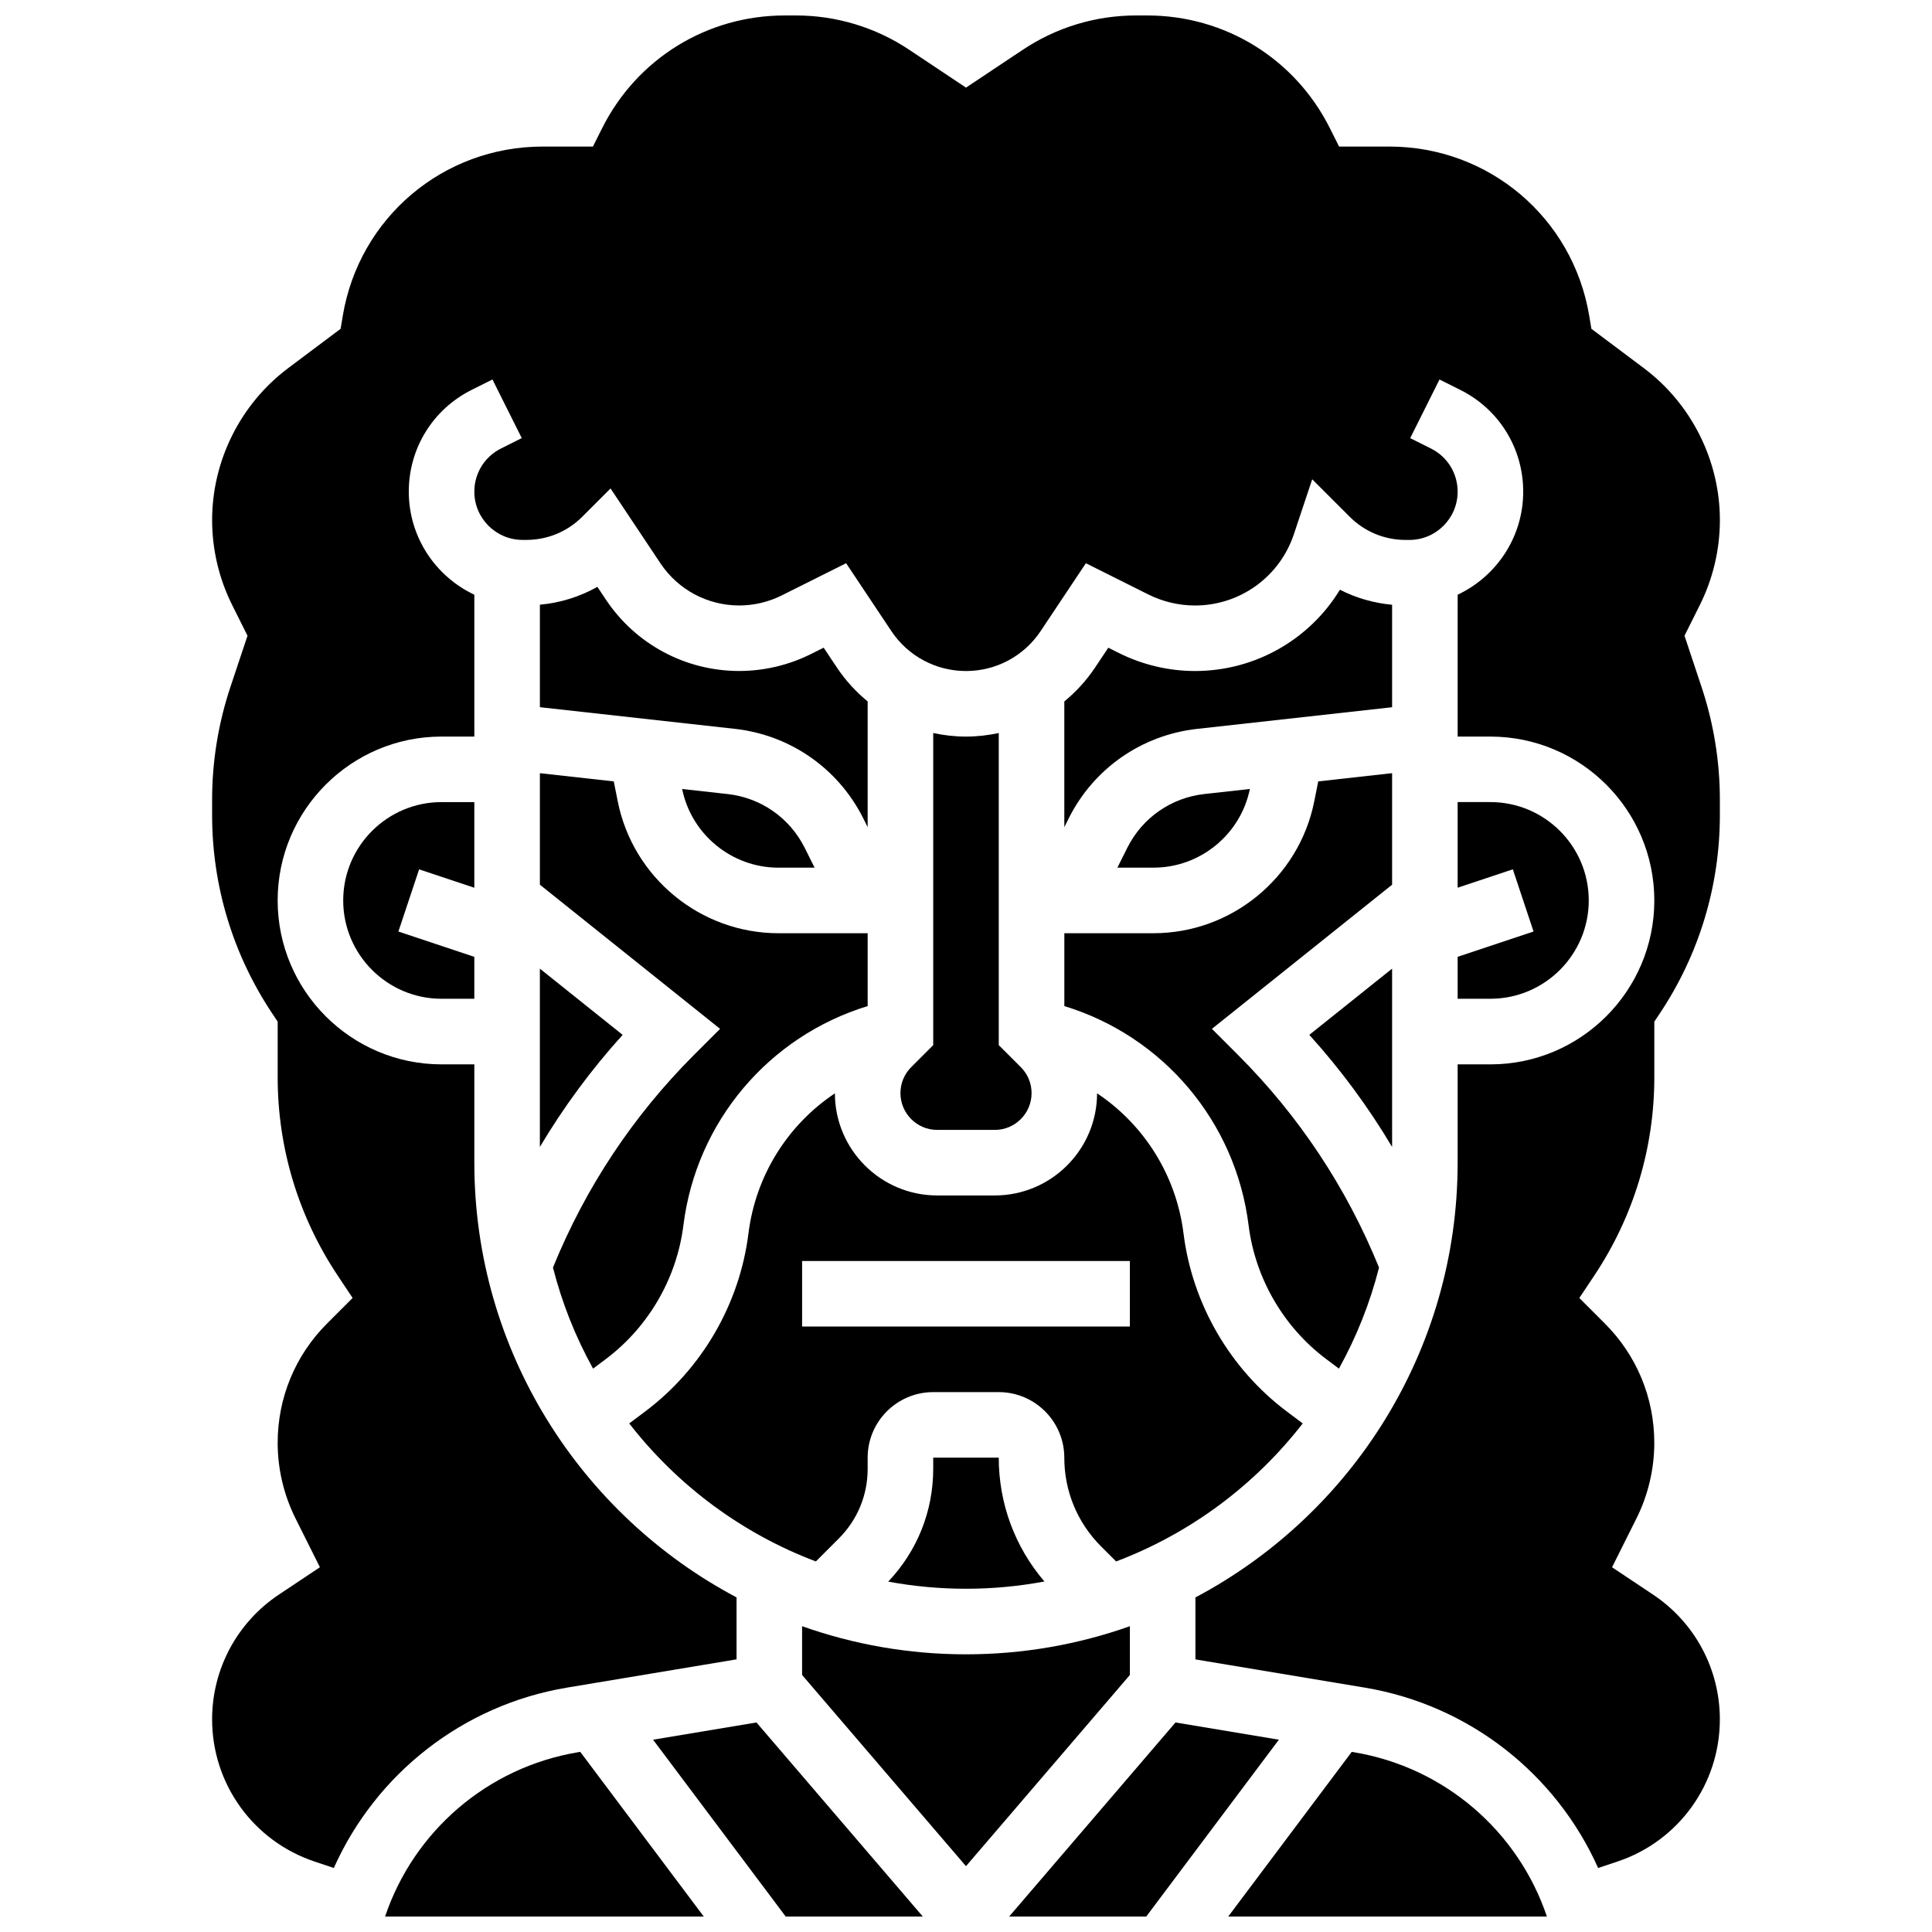
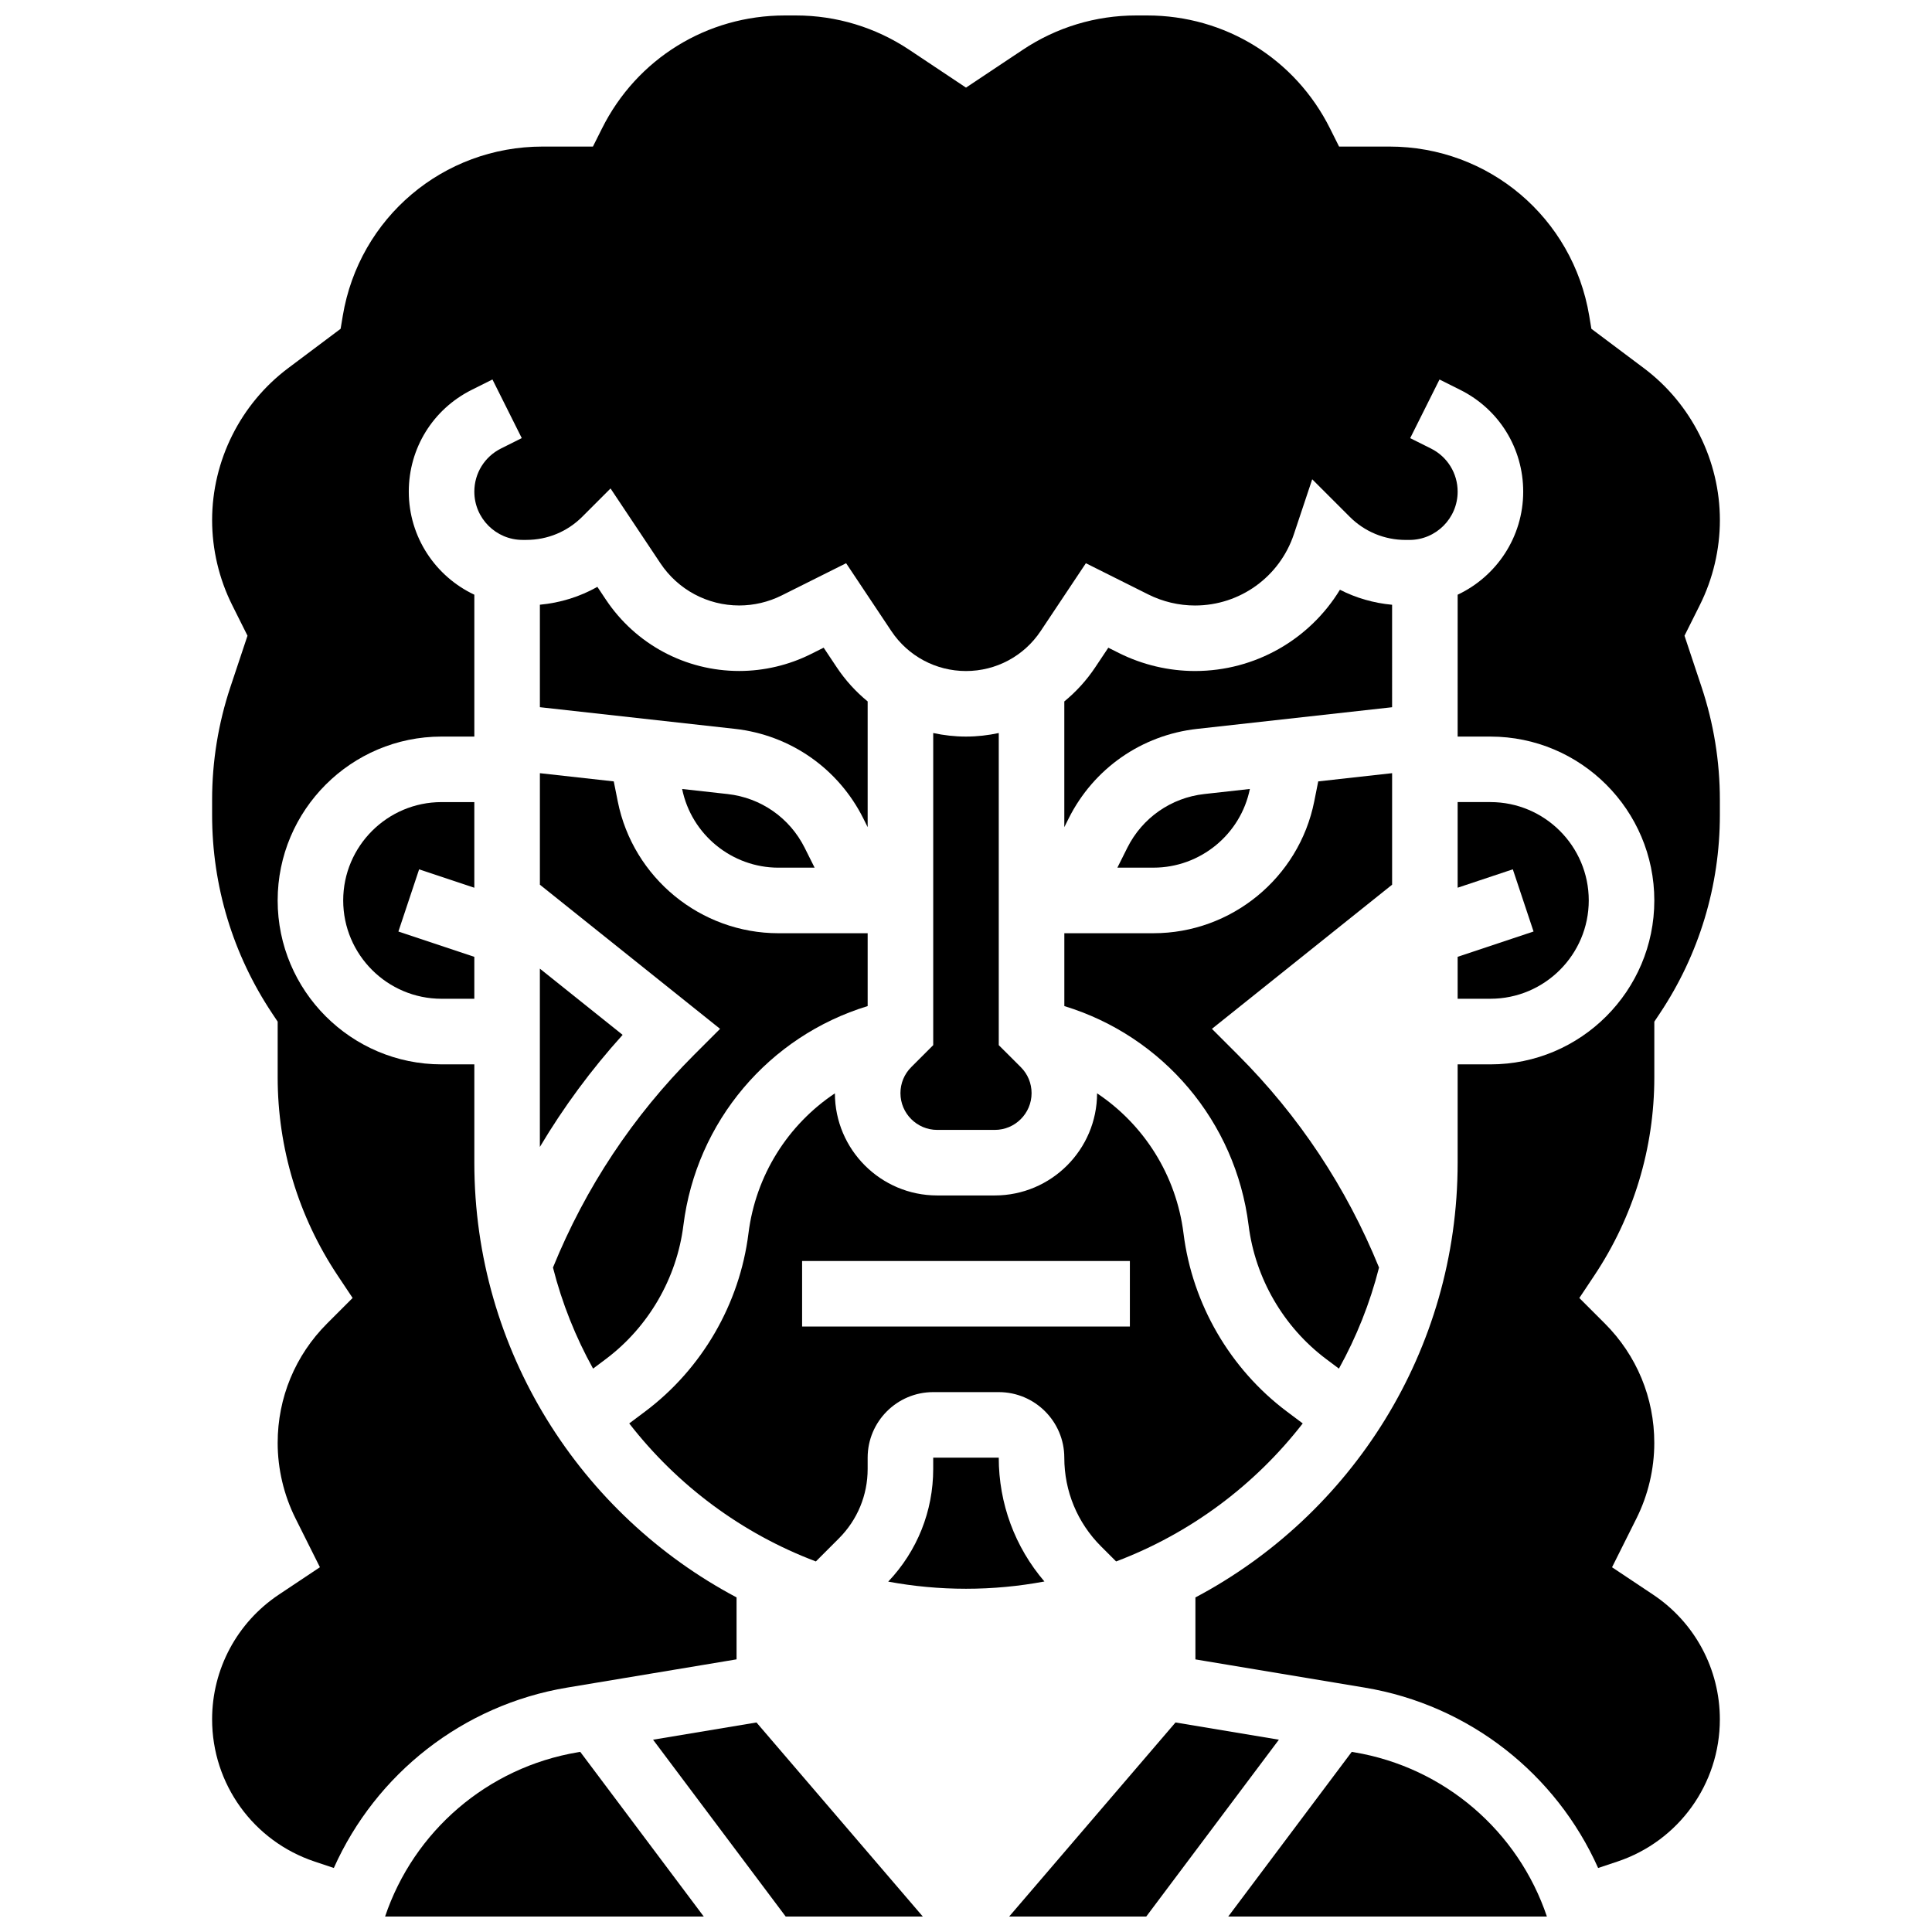
<svg xmlns="http://www.w3.org/2000/svg" width="800px" height="800px" version="1.1" viewBox="144 144 512 512">
  <defs>
    <clipPath id="e">
      <path d="m317 600h72v51.902h-72z" />
    </clipPath>
    <clipPath id="d">
      <path d="m246 608h85v43.902h-85z" />
    </clipPath>
    <clipPath id="c">
      <path d="m469 608h85v43.902h-85z" />
    </clipPath>
    <clipPath id="b">
      <path d="m411 600h72v51.902h-72z" />
    </clipPath>
    <clipPath id="a">
      <path d="m200 148.09h400v491.91h-400z" />
    </clipPath>
  </defs>
  <path d="m336.82 354.43-12.047-1.34c2.465 12.09 13.188 20.852 25.531 20.852h9.578l-2.633-5.266c-3.969-7.938-11.605-13.266-20.43-14.246z" />
  <path d="m360.21 557.8 6.094-6.094c4.922-4.922 7.633-11.469 7.633-18.426v-2.984c0-9.578 7.793-17.371 17.371-17.371h17.371c9.578 0 17.371 7.793 17.371 17.371 0 8.883 3.461 17.234 9.742 23.516l3.988 3.984c19.684-7.434 36.766-20.219 49.457-36.574l-4.199-3.148c-15.07-11.305-25.059-28.512-27.395-47.207-1.934-15.465-10.508-28.848-22.906-37.125-0.023 14.93-12.176 27.066-27.109 27.066h-15.266c-14.934 0-27.082-12.133-27.109-27.059-12.402 8.277-20.977 21.66-22.906 37.121-2.336 18.695-12.32 35.902-27.395 47.207l-4.199 3.148c12.691 16.355 29.773 29.137 49.457 36.574zm-3.644-79.621h86.863v17.371h-86.863z" />
  <path d="m400 339.2c-2.957 0-5.863-0.332-8.688-0.941v82.715l-5.832 5.832c-1.84 1.84-2.852 4.285-2.852 6.887 0 5.371 4.371 9.742 9.742 9.742h15.266c5.371 0 9.742-4.371 9.742-9.742 0-2.602-1.012-5.047-2.852-6.887l-5.844-5.832v-82.715c-2.824 0.605-5.727 0.941-8.684 0.941z" />
  <path d="m372.79 360.9 1.148 2.301v-33.316c-3.113-2.551-5.879-5.57-8.176-9.016l-3.484-5.227-3.379 1.691c-5.867 2.934-12.438 4.484-18.996 4.484-14.234 0-27.445-7.07-35.34-18.914l-2.254-3.383c-4.656 2.633-9.828 4.238-15.234 4.738v27.156l51.664 5.738c14.707 1.637 27.434 10.516 34.051 23.746z" />
  <path d="m304.53 504.18c11.324-8.492 18.824-21.418 20.578-35.461 3.441-27.543 22.711-50.113 48.832-58.098v-19.305h-23.633c-20.633 0-38.543-14.684-42.59-34.914l-1.062-5.324-19.578-2.176v29.551l47.75 38.199-6.863 6.863c-16.207 16.207-28.789 35.18-37.422 56.395 2.402 9.457 6.004 18.441 10.629 26.785z" />
  <path d="m269.7 379.26v-22.695h-8.688c-14.367 0-26.059 11.691-26.059 26.059s11.691 26.059 26.059 26.059h8.688v-11.113l-20.121-6.707 5.492-16.48z" />
  <path d="m287.07 447.95c6.297-10.578 13.621-20.504 21.934-29.703l-21.934-17.547z" />
  <g clip-path="url(#e)">
    <path d="m317.07 605.04 35.148 46.863h36.336l-44.082-51.43z" />
  </g>
  <path d="m512.92 304.27c-4.867-0.449-9.543-1.793-13.824-3.984-8.039 13.191-22.469 21.539-38.41 21.539-6.949 0-13.906-1.645-20.125-4.75l-2.848-1.426-3.484 5.223c-2.297 3.445-5.066 6.461-8.176 9.016v33.316l1.148-2.301c6.617-13.234 19.344-22.109 34.051-23.742l51.668-5.738z" />
  <g clip-path="url(#d)">
    <path d="m297.19 608.36c-24.039 4.004-43.539 20.977-51.141 43.547h84.457l-32.734-43.648z" />
  </g>
  <g clip-path="url(#c)">
    <path d="m502.81 608.36-0.582-0.098-32.738 43.645h84.457c-7.602-22.57-27.102-39.543-51.137-43.547z" />
  </g>
  <g clip-path="url(#b)">
    <path d="m455.52 600.47-44.082 51.43h36.332l35.148-46.863z" />
  </g>
  <path d="m530.29 408.68h8.688c14.367 0 26.059-11.691 26.059-26.059s-11.691-26.059-26.059-26.059h-8.688v22.691l14.625-4.875 5.492 16.48-20.117 6.711z" />
  <path d="m442.75 368.67-2.633 5.266h9.578c12.348 0 23.07-8.762 25.535-20.852l-12.051 1.34c-8.824 0.98-16.461 6.309-20.43 14.246z" />
-   <path d="m443.43 574.96c-13.594 4.82-28.211 7.453-43.434 7.453s-29.84-2.633-43.434-7.453v12.926l43.434 50.668 43.434-50.668z" />
  <g clip-path="url(#a)">
    <path d="m590.41 312.47 4.066-8.133c3.477-6.949 5.312-14.73 5.312-22.504 0-15.754-7.523-30.805-20.129-40.254l-13.926-10.445-0.57-3.434c-4.336-25.992-26.605-44.859-52.957-44.859h-13.336l-2.402-4.801c-9.234-18.473-27.801-29.945-48.449-29.945h-2.926c-10.73 0-21.121 3.144-30.047 9.098l-15.043 10.027-15.043-10.027c-8.93-5.953-19.32-9.098-30.047-9.098h-2.926c-20.648 0-39.215 11.473-48.449 29.945l-2.406 4.801h-13.336c-26.352 0-48.625 18.867-52.957 44.859l-0.57 3.434-13.926 10.445c-12.602 9.453-20.129 24.5-20.129 40.254 0 7.769 1.836 15.555 5.312 22.504l4.066 8.133-4.516 13.551c-3.227 9.676-4.863 19.758-4.863 29.961v4.012c0 18.77 5.504 36.941 15.914 52.559l1.461 2.191v14.742c0 18.77 5.504 36.941 15.914 52.559l3.949 5.926-6.758 6.758c-8.453 8.453-13.105 19.688-13.105 31.641 0 6.91 1.633 13.828 4.723 20.012l6.473 12.949-10.879 7.254c-11.078 7.387-17.691 19.742-17.691 33.055 0 17.125 10.918 32.273 27.164 37.688l5.094 1.699c11.121-24.879 34.094-43.18 61.863-47.805l44.863-7.481v-16.418c-41.293-21.879-69.492-65.309-69.492-115.2v-26.059h-8.688c-23.949 0-43.434-19.484-43.434-43.434s19.484-43.434 43.434-43.434h8.688v-37.598c-10.254-4.82-17.371-15.246-17.371-27.309 0-11.496 6.391-21.836 16.672-26.977l5.5-2.75 7.769 15.539-5.5 2.75c-4.363 2.184-7.07 6.566-7.07 11.441 0 7.051 5.734 12.785 12.789 12.785h0.988c5.602 0 10.867-2.18 14.828-6.141l7.492-7.492 13.219 19.828c4.664 7 12.473 11.18 20.887 11.18 3.875 0 7.758-0.918 11.227-2.648l17.098-8.547 11.988 17.984c4.418 6.629 11.816 10.586 19.781 10.586 7.969 0 15.363-3.957 19.781-10.586l11.988-17.984 16.562 8.285c3.816 1.906 8.09 2.918 12.355 2.918 11.91 0 22.441-7.594 26.207-18.891l4.856-14.559 9.938 9.934c3.961 3.961 9.227 6.141 14.828 6.141h0.988c7.051 0 12.789-5.734 12.789-12.789 0-4.875-2.711-9.258-7.07-11.438l-5.504-2.75 7.769-15.539 5.5 2.75c10.289 5.137 16.68 15.473 16.68 26.973 0 12.062-7.117 22.484-17.371 27.309l-0.004 37.598h8.688c23.949 0 43.434 19.484 43.434 43.434 0 23.949-19.484 43.434-43.434 43.434h-8.688v26.059c0 49.898-28.199 93.324-69.492 115.21v16.418l44.859 7.477c27.77 4.629 50.742 22.926 61.863 47.805l5.094-1.699c16.246-5.414 27.164-20.562 27.164-37.688 0-13.312-6.613-25.672-17.691-33.055l-10.879-7.254 6.473-12.949c3.09-6.18 4.723-13.102 4.723-20.012 0-11.953-4.656-23.188-13.105-31.641l-6.758-6.758 3.949-5.926c10.418-15.621 15.922-33.797 15.922-52.562v-14.742l1.461-2.188c10.406-15.617 15.91-33.793 15.91-52.562v-4.012c0-10.203-1.637-20.285-4.863-29.965z" />
  </g>
-   <path d="m512.92 400.7-21.934 17.547c8.312 9.199 15.637 19.125 21.934 29.703z" />
  <path d="m426.06 410.62c26.113 7.977 45.387 30.551 48.832 58.098 1.754 14.043 9.258 26.969 20.578 35.461l3.359 2.519c4.625-8.344 8.227-17.324 10.629-26.785-8.633-21.215-21.215-40.188-37.422-56.395l-6.863-6.863 47.75-38.203v-29.551l-19.578 2.176-1.062 5.324c-4.047 20.23-21.957 34.914-42.59 34.914h-23.633z" />
  <path d="m391.31 530.29v2.981c0 11.215-4.234 21.77-11.922 29.875 6.684 1.238 13.574 1.891 20.609 1.891 7.098 0 14.043-0.664 20.781-1.926-7.82-9.148-12.098-20.652-12.098-32.82z" />
</svg>